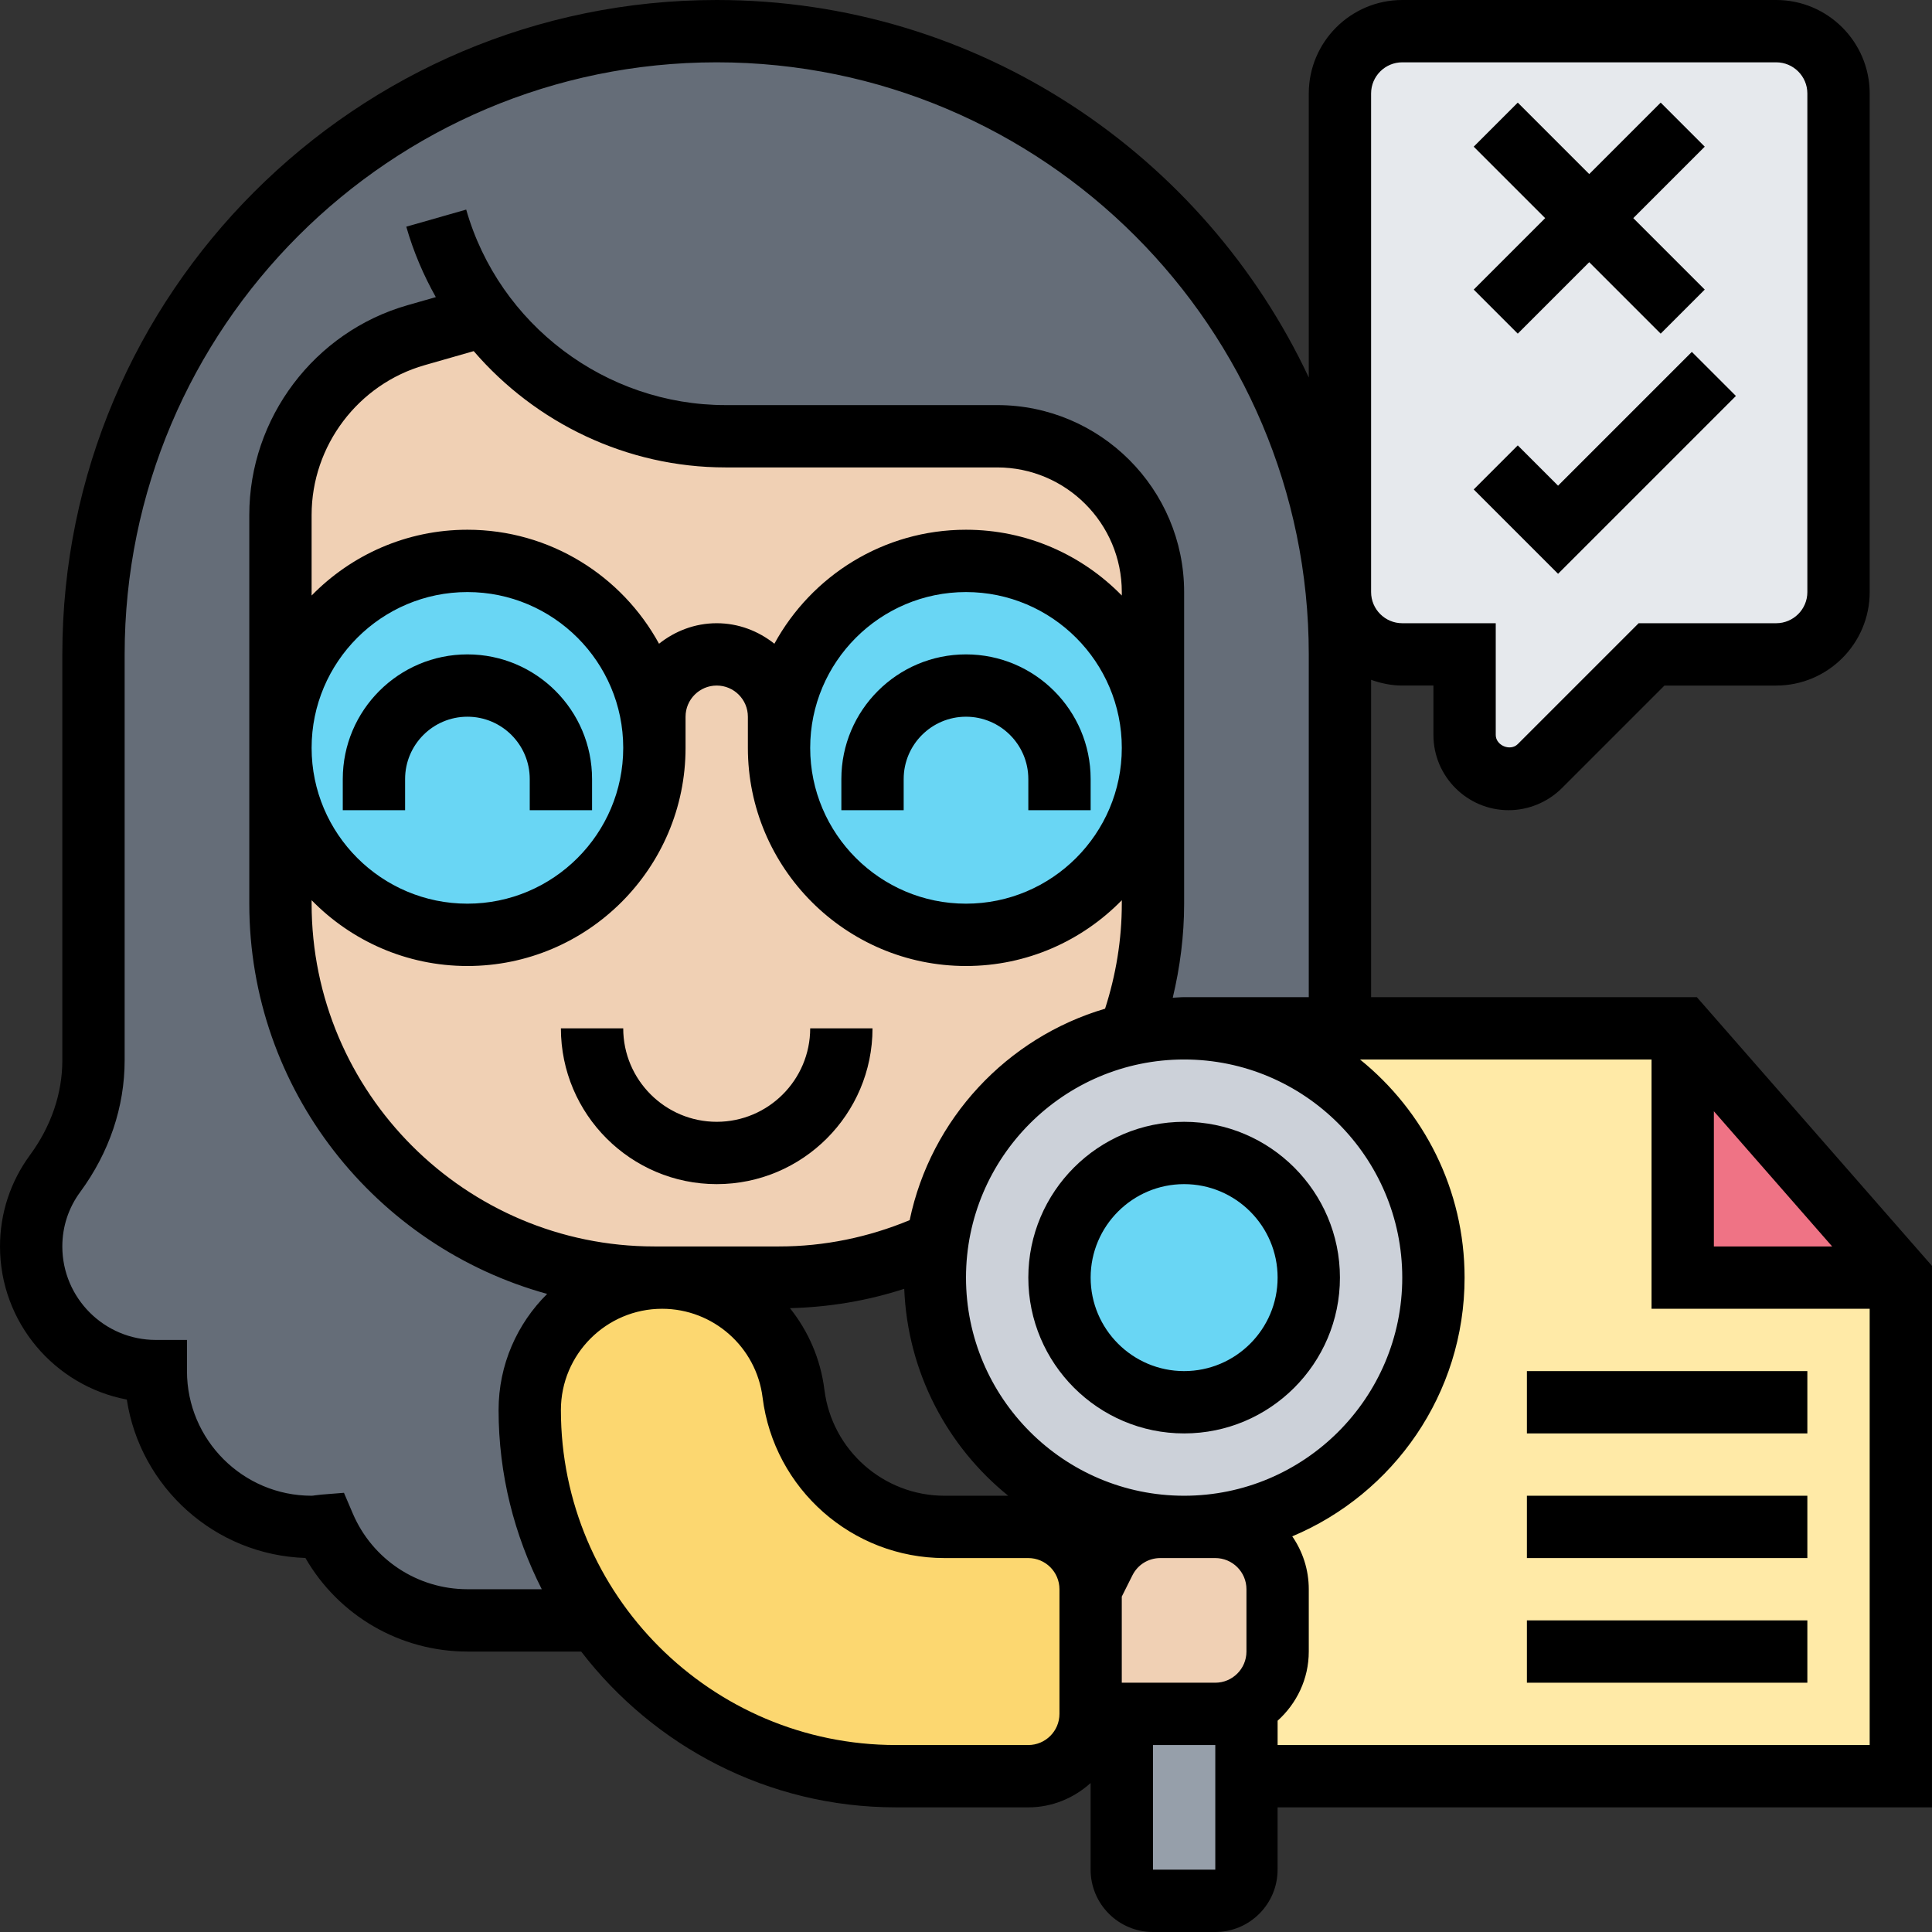
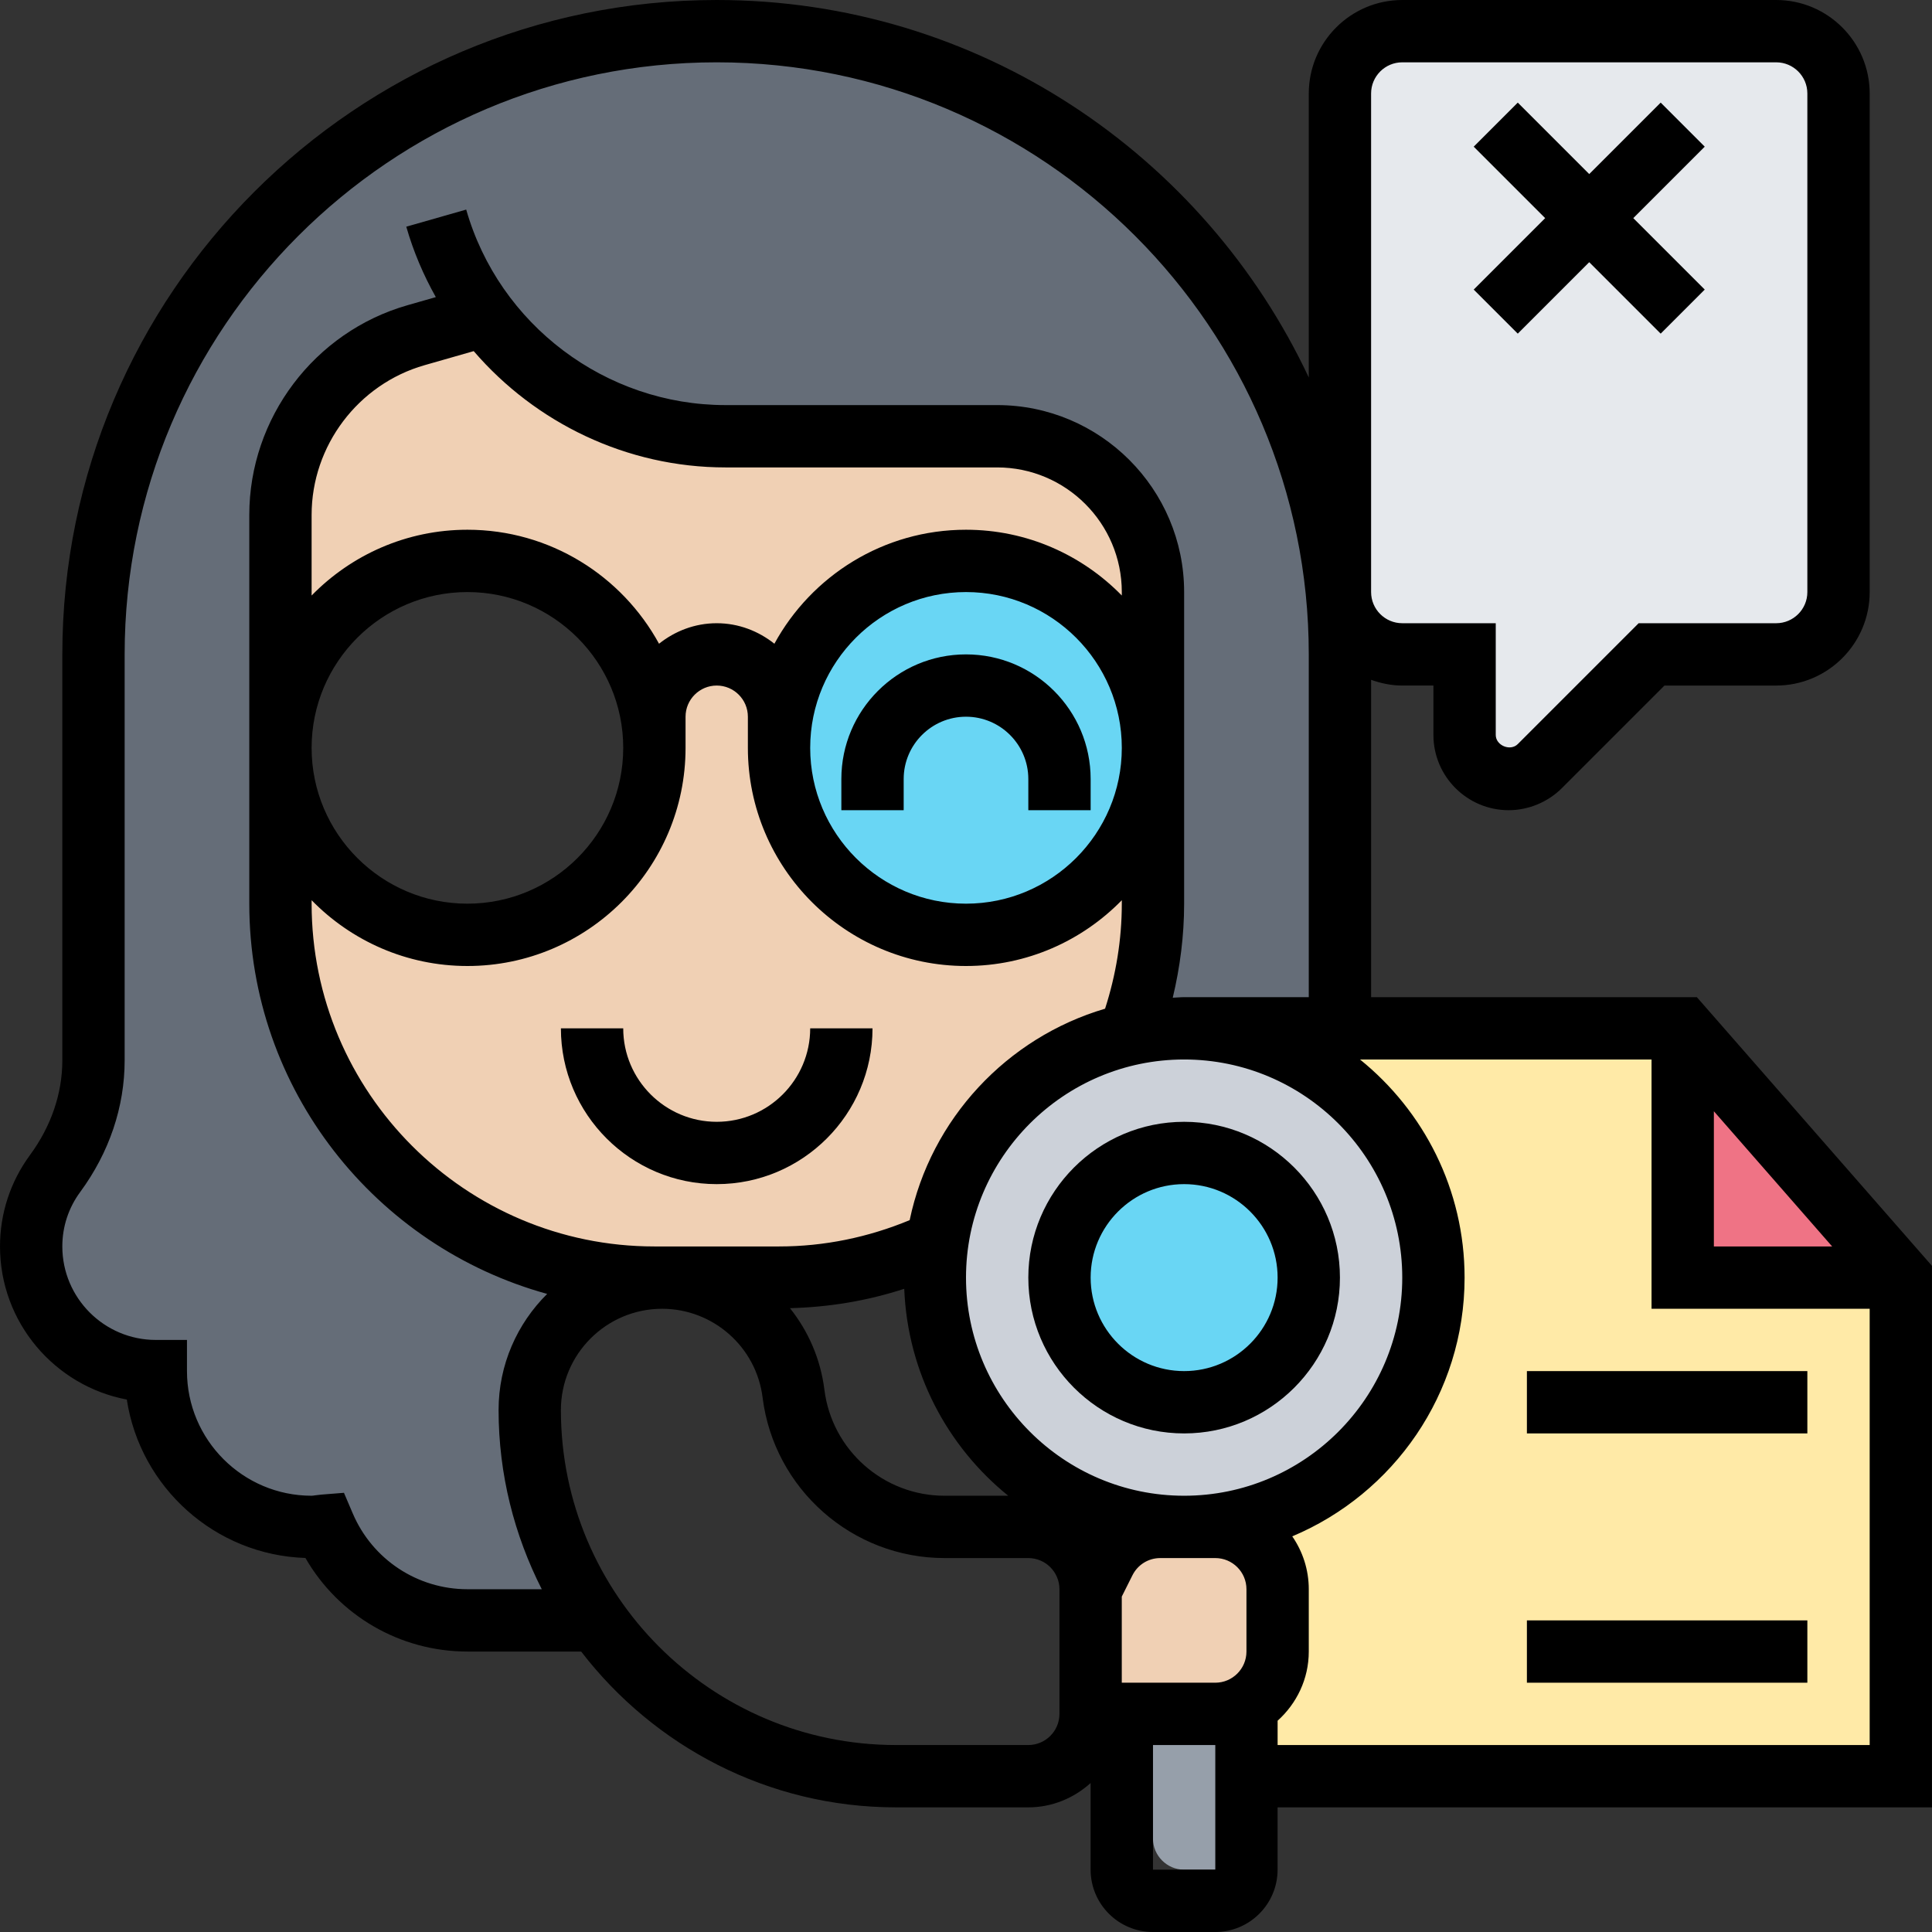
<svg xmlns="http://www.w3.org/2000/svg" id="Layer_5" height="512" viewBox="0 0 62 62" width="512">
  <rect x="0" y="0" width="62" height="62" fill="#333333" stroke="none" />
  <g>
    <g>
      <g>
        <path d="m61 41v16h-21v-2.27c.6-.35 1-.99 1-1.73v-2c0-1.1-.9-2-2-2h-1c4.42 0 8-3.58 8-8s-3.58-8-8-8h5 11v8z" fill="#ffeaa7" />
      </g>
      <g>
        <path d="m54 33 7 8h-7z" fill="#ef7385" />
      </g>
      <g>
-         <path d="m35 51v4c0 1.1-.9 2-2 2h-4.25c-3.98 0-7.49-1.98-9.61-5-1.35-1.91-2.14-4.23-2.14-6.75 0-1.17.48-2.24 1.24-3.01.77-.76 1.84-1.24 3.01-1.24 1.07 0 2.06.4 2.81 1.06.75.67 1.27 1.6 1.4 2.66.16 1.22.75 2.3 1.62 3.06.86.76 2 1.22 3.23 1.22h2.69c1.1 0 2 .9 2 2z" fill="#fcd770" />
-       </g>
+         </g>
      <g>
        <path d="m15.56 10.13h-.01l-2.2.63c-2.57.73-4.35 3.09-4.35 5.77v7.47 5c0 6.63 5.37 12 12 12h.25c-1.17 0-2.24.48-3.01 1.24-.76.77-1.24 1.84-1.24 3.01 0 2.52.79 4.84 2.14 6.75h-.01-4.13c-2.07 0-3.84-1.25-4.6-3.04-.13.01-.26.04-.4.04-2.76 0-5-2.24-5-5-2.21 0-4-1.79-4-4 0-.88.29-1.68.77-2.34.78-1.06 1.23-2.32 1.23-3.63v-13.03c0-5.52 2.24-10.52 5.86-14.14s8.62-5.86 14.14-5.86c11.05 0 20 8.95 20 20v12h-5c-.6 0-1.19.07-1.75.19.48-1.3.75-2.71.75-4.19v-5-5c0-2.76-2.24-5-5-5h-8.72c-3.11 0-5.94-1.49-7.72-3.87z" fill="#656d78" />
      </g>
      <g>
        <path d="m45 1h12c1.1 0 2 .9 2 2v16c0 1.1-.9 2-2 2h-4l-3.59 3.59c-.26.26-.62.41-1 .41-.78 0-1.41-.63-1.41-1.41v-2.59h-2c-1.1 0-2-.9-2-2v-16c0-1.1.9-2 2-2z" fill="#e6e9ed" />
      </g>
      <g>
-         <path d="m40 57v3c0 .55-.45 1-1 1h-2c-.55 0-1-.45-1-1v-5h3c.36 0 .71-.1 1-.27z" fill="#969faa" />
+         <path d="m40 57v3h-2c-.55 0-1-.45-1-1v-5h3c.36 0 .71-.1 1-.27z" fill="#969faa" />
      </g>
      <g>
        <path d="m41 51v2c0 .74-.4 1.38-1 1.73-.29.17-.64.27-1 .27h-3-1v-4l.45-.9c.34-.67 1.03-1.1 1.79-1.1h.76 1c1.1 0 2 .9 2 2z" fill="#f0d0b4" />
      </g>
      <g>
        <path d="m38 33c4.42 0 8 3.58 8 8s-3.58 8-8 8-8-3.58-8-8c0-.38.03-.75.08-1.12.46-3.31 2.95-5.97 6.17-6.69.56-.12 1.15-.19 1.75-.19z" fill="#ccd1d9" />
      </g>
      <g>
        <circle cx="38" cy="41" fill="#69d6f4" r="4" />
      </g>
      <g>
        <path d="m32 14h-8.72c-3.11 0-5.94-1.49-7.72-3.87h-.01l-2.2.63c-2.57.73-4.35 3.09-4.35 5.77v7.47c0-3.31 2.69-6 6-6s6 2.69 6 6-2.69 6-6 6-6-2.69-6-6v5c0 6.63 5.37 12 12 12h.25 3.75c1.82 0 3.54-.4 5.08-1.12.46-3.31 2.95-5.97 6.17-6.69.48-1.3.75-2.71.75-4.19v-5c0 3.31-2.69 6-6 6s-6-2.69-6-6 2.69-6 6-6 6 2.69 6 6v-5c0-2.76-2.24-5-5-5z" fill="#f0d0b4" />
      </g>
      <g>
        <circle cx="31" cy="24" fill="#69d6f4" r="6" />
      </g>
      <g>
-         <circle cx="15" cy="24" fill="#69d6f4" r="6" />
-       </g>
+         </g>
    </g>
    <g>
-       <path d="m13 25c0-1.103.897-2 2-2s2 .897 2 2v1h2v-1c0-2.206-1.794-4-4-4s-4 1.794-4 4v1h2z" />
      <path d="m29 25c0-1.103.897-2 2-2s2 .897 2 2v1h2v-1c0-2.206-1.794-4-4-4s-4 1.794-4 4v1h2z" />
      <path d="m38 46c2.757 0 5-2.243 5-5s-2.243-5-5-5-5 2.243-5 5 2.243 5 5 5zm0-8c1.654 0 3 1.346 3 3s-1.346 3-3 3-3-1.346-3-3 1.346-3 3-3z" />
      <path d="m28 33h-2c0 1.654-1.346 3-3 3s-3-1.346-3-3h-2c0 2.757 2.243 5 5 5s5-2.243 5-5z" />
      <path d="m62 40.624-7.546-8.624h-10.454v-10.184c.314.112.648.184 1 .184h1v1.586c0 1.331 1.083 2.414 2.414 2.414.635 0 1.257-.258 1.707-.707l3.293-3.293h3.586c1.654 0 3-1.346 3-3v-16c0-1.654-1.346-3-3-3h-12c-1.654 0-3 1.346-3 3v9.114c-3.355-7.144-10.599-12.114-19-12.114-11.58 0-21 9.421-21 21v13.027c0 1.065-.359 2.117-1.038 3.04-.629.857-.962 1.871-.962 2.933 0 2.439 1.755 4.476 4.069 4.913.431 2.813 2.823 4.989 5.732 5.084 1.063 1.845 3.033 3.003 5.199 3.003h3.65c2.333 3.033 5.987 4.999 10.1 5h4.248c.772 0 1.469-.301 2.001-.781v2.781c0 1.103.897 2 2 2h2c1.103 0 2-.897 2-2v-2h21v-17.376zm-7-4.963 3.796 4.339h-3.796zm-10 5.339c0 3.859-3.14 7-7 7s-7-3.141-7-7 3.14-7 7-7 7 3.141 7 7zm-6 9c.551 0 1 .448 1 1v2c0 .552-.449 1-1 1h-3.001v-2.764l.342-.683c.171-.341.513-.553.894-.553zm-18-10c-6.065 0-11-4.935-11-11v-.111c1.272 1.301 3.042 2.111 5 2.111 3.86 0 7-3.141 7-7v-1c0-.552.449-1 1-1s1 .448 1 1v1c0 3.859 3.14 7 7 7 1.958 0 3.728-.81 5-2.111v.111c0 1.156-.188 2.285-.537 3.37-3.152.929-5.592 3.535-6.271 6.786-1.329.55-2.734.844-4.192.844zm2.28-25h8.72c2.206 0 4 1.794 4 4v.111c-1.272-1.301-3.042-2.111-5-2.111-2.65 0-4.96 1.481-6.149 3.658-.511-.406-1.149-.658-1.851-.658s-1.34.252-1.851.658c-1.189-2.177-3.499-3.658-6.149-3.658-1.958 0-3.728.81-5 2.111v-2.585c0-2.221 1.491-4.197 3.626-4.807l1.576-.451c1.984 2.305 4.912 3.732 8.078 3.732zm7.72 4c2.757 0 5 2.243 5 5s-2.243 5-5 5-5-2.243-5-5 2.243-5 5-5zm-16 0c2.757 0 5 2.243 5 5s-2.243 5-5 5-5-2.243-5-5 2.243-5 5-5zm14.018 22.359c.107 2.679 1.381 5.06 3.337 6.641h-2.045c-1.955 0-3.612-1.463-3.854-3.402-.123-.988-.519-1.883-1.105-2.617 1.259-.033 2.487-.237 3.667-.622zm14.982-38.359c0-.552.449-1 1-1h12c.551 0 1 .448 1 1v16c0 .552-.449 1-1 1h-4.414l-3.878 3.878c-.241.241-.708.045-.708-.292v-3.586h-3c-.551 0-1-.448-1-1zm-29 48c-1.605 0-3.05-.955-3.68-2.433l-.282-.661-.717.057c-.071.006-.141.015-.21.024-.037.005-.073.013-.111.013-2.206 0-4-1.794-4-4v-1h-1c-1.654 0-3-1.346-3-3 0-.633.198-1.237.574-1.747.933-1.27 1.426-2.731 1.426-4.226v-13.027c0-10.477 8.523-19 19-19s19 8.523 19 19v11h-4c-.123 0-.243.014-.365.018.235-.984.365-1.992.365-3.018v-10c0-3.309-2.691-6-6-6h-8.72c-3.843 0-7.264-2.58-8.319-6.274l-1.923.549c.229.8.552 1.555.948 2.26l-.909.26c-2.989.853-5.077 3.621-5.077 6.73v12.475c0 5.975 4.058 11.009 9.559 12.523-.961.952-1.559 2.27-1.559 3.726 0 2.07.507 4.021 1.386 5.751zm18.999 4c0 .552-.449 1-1 1h-4.249c-5.927-.001-10.75-4.823-10.75-10.751 0-1.792 1.458-3.249 3.249-3.249 1.635.001 3.021 1.224 3.223 2.846.367 2.938 2.877 5.154 5.839 5.154h2.688c.551 0 1 .448 1 1zm5.001 5h-2v-4h2zm2-4v-.78c.609-.549 1-1.337 1-2.22v-2c0-.63-.197-1.214-.53-1.697 3.244-1.361 5.53-4.569 5.53-8.303 0-2.826-1.312-5.349-3.356-7h9.356v8h7v14z" />
-       <path d="m55.707 12.707-1.414-1.414-4.293 4.293-1.293-1.293-1.414 1.414 2.707 2.707z" />
      <path d="m48.707 10.707 2.293-2.293 2.293 2.293 1.414-1.414-2.293-2.293 2.293-2.293-1.414-1.414-2.293 2.293-2.293-2.293-1.414 1.414 2.293 2.293-2.293 2.293z" />
      <path d="m49 44h9v2h-9z" />
-       <path d="m49 48h9v2h-9z" />
      <path d="m49 52h9v2h-9z" />
    </g>
  </g>
</svg>